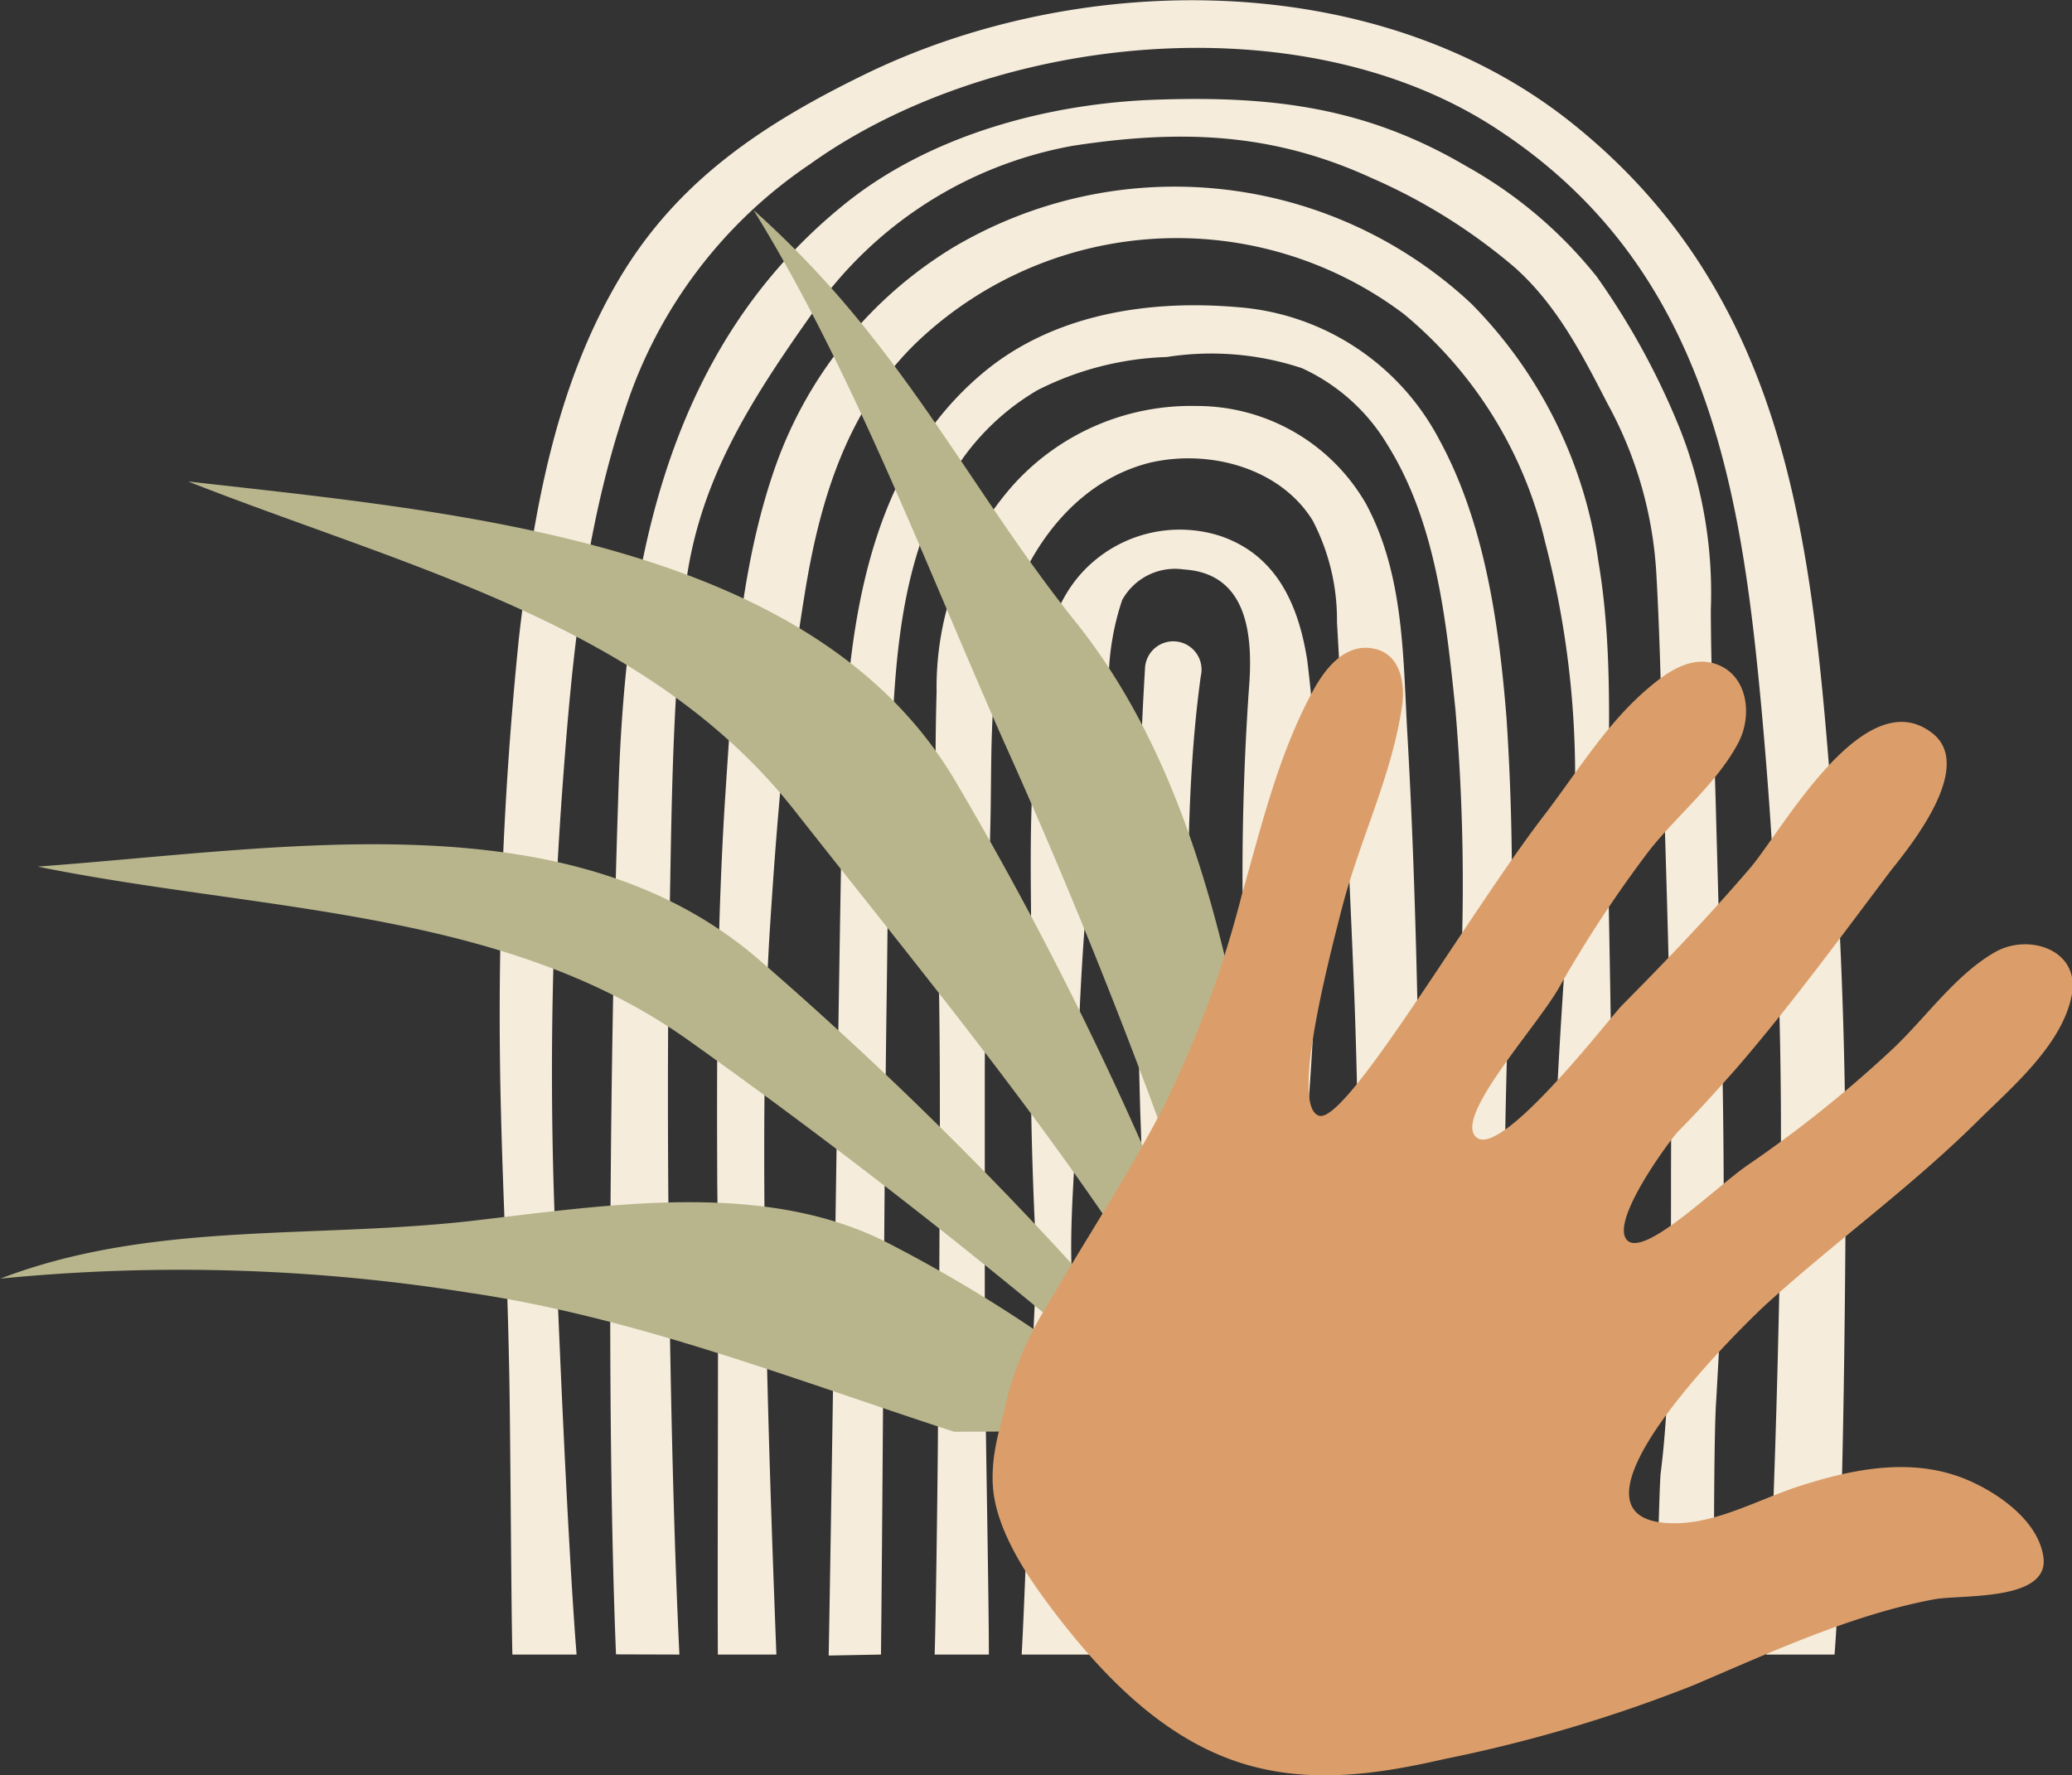
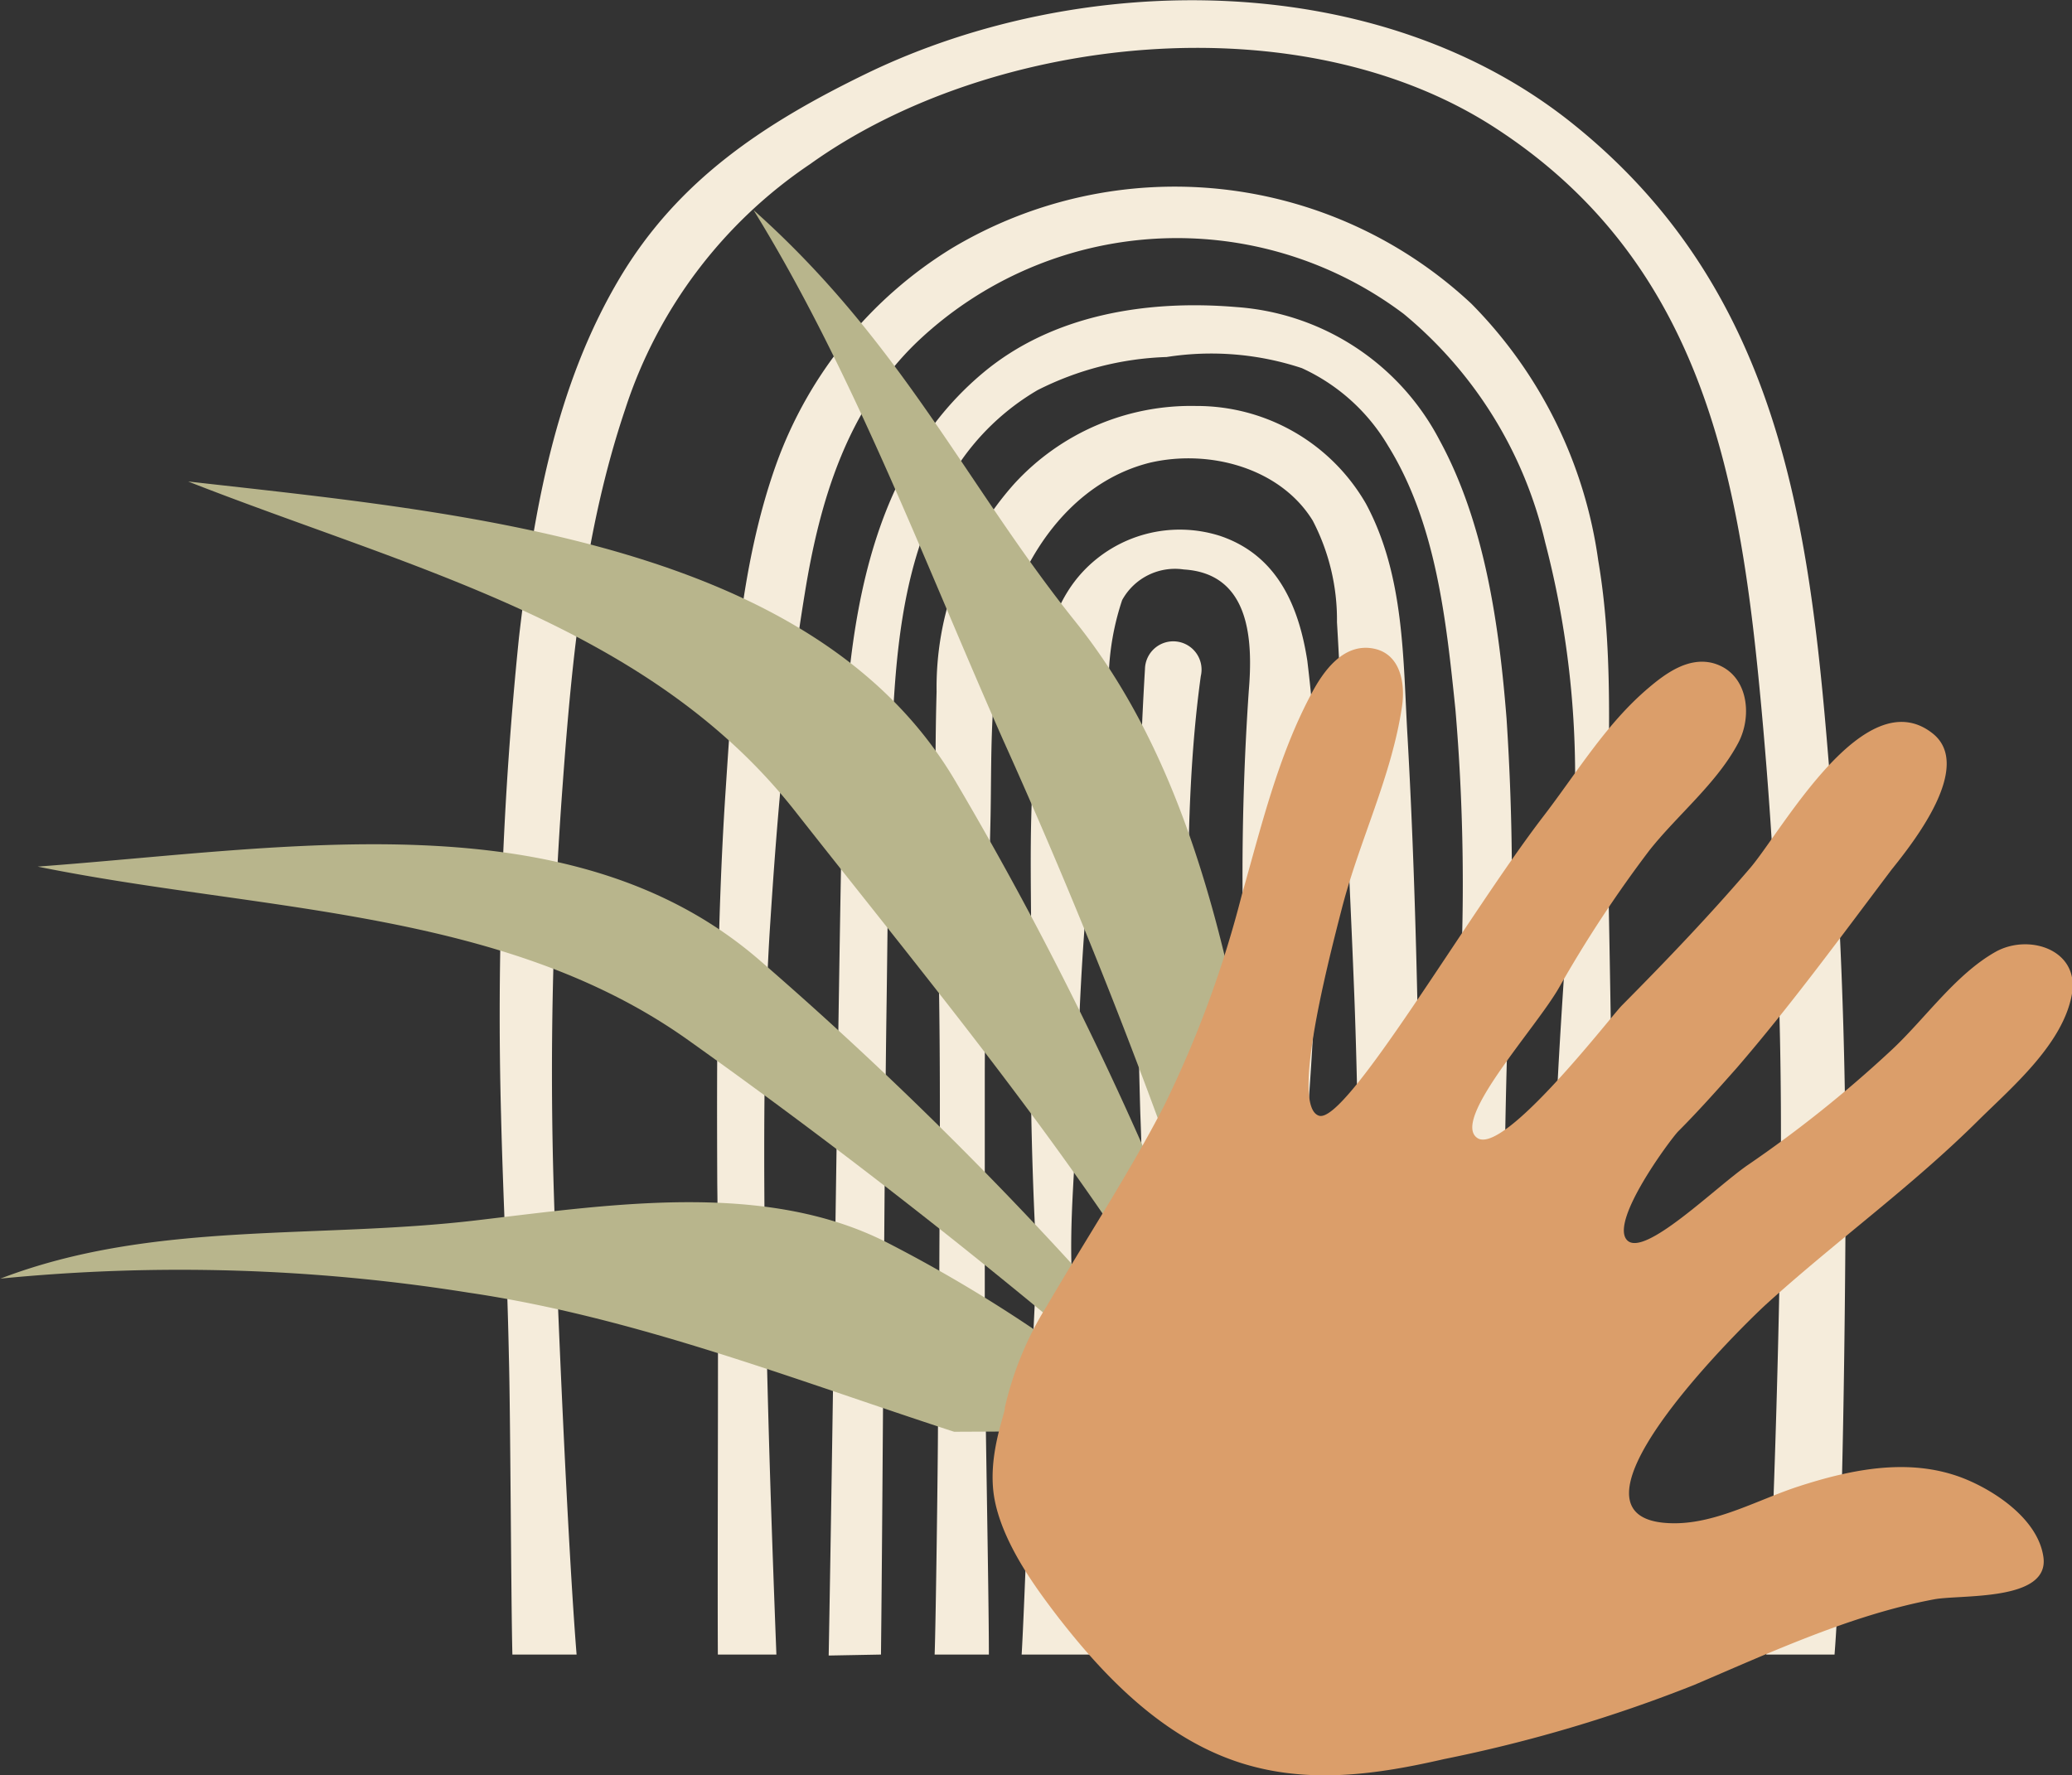
<svg xmlns="http://www.w3.org/2000/svg" viewBox="0 0 106.19 91">
  <rect x="0" y="0" width="106.19" height="91" fill="#333333" stroke="none" />
  <defs>
    <style>.cls-1{isolation:isolate;}.cls-2{mix-blend-mode:multiply;}.cls-3{fill:#f5ecdb;}.cls-4{fill:#b8b58c;fill-rule:evenodd;}.cls-5{fill:#db9e6a;}</style>
  </defs>
  <g class="cls-1">
    <g id="Layer_1" data-name="Layer 1">
      <g class="cls-2">
        <path class="cls-3" d="M53.06,63.3c.1,2.24-.1,4.44-.17,6.68,0,2-.39,12.51-.53,14.83h3.78c-.2-1.9-.59-11.86-.71-13.4-.14-1.75-.31-3.5-.45-5.25-.27-3.47.22-7,.25-10.49.06-7,.85-14,1.59-20.91a13.42,13.42,0,0,1,.69-4,3.09,3.09,0,0,1,3.16-1.57c3.44.21,3.54,3.7,3.33,6.22a137.71,137.71,0,0,0,.16,20.91A89.61,89.61,0,0,1,64,68.22c-.21,3.2-.31,13.4-.36,16.59H67.6c0-3.19-.16-13.39-.36-16.59a84.15,84.15,0,0,1-.19-11.45c.27-3.82.49-7.64.48-11.46A76.63,76.63,0,0,0,67,33.87c-.43-2.77-1.52-5.42-4.5-6.41a6.8,6.8,0,0,0-7,1.84C53.12,31.85,53.26,35.81,53,39c-.31,3.83-.1,7.59-.16,11.42C52.78,54.74,52.85,59,53.06,63.3Z" />
        <path class="cls-3" d="M48.14,65.13c0,2.7,0,5.39-.07,8.08,0,1.53-.11,10.07-.17,11.6h2.78c0-3.21-.21-13.44-.21-16.65l0-12.94c0-4.36.19-8.72.29-13.07.09-3.9-.15-8.27,1.38-12,1.22-2.92,3.49-5.6,6.78-6.43C62,23,65.63,24,67.28,26.69a11,11,0,0,1,1.24,5.2c.12,2,.21,4,.3,6,.2,4.39.42,8.78.59,13.18.34,8.89.38,24.8.22,33.69h3.31c0-8.51-.11-24-.28-32.54-.1-4.8-.25-9.6-.52-14.39C71.9,33.83,72,29.52,70,25.81a10,10,0,0,0-8.69-5,12.27,12.27,0,0,0-9.34,4A15.68,15.68,0,0,0,48,35.46c-.13,4.65,0,9.3.1,13.95C48.21,54.65,48.16,59.89,48.14,65.13Z" />
        <path class="cls-3" d="M45.15,84.81c.1-8.84.16-24.69.29-33.53.07-4.9.08-9.8.33-14.7C46,32.24,46.56,27.76,49,24a12.44,12.44,0,0,1,4.17-4,15.73,15.73,0,0,1,6.62-1.7,14.77,14.77,0,0,1,6.93.57,9.92,9.92,0,0,1,4.4,3.95c2.49,4,3,9,3.47,13.54a105.89,105.89,0,0,1,.24,14.36c-.23,5.45-.63,10.9-.89,16.35-.16,3.59-.22,14.18-.17,17.77H77.3c-.3-8.57-.33-24.15,0-32.73a127.87,127.87,0,0,0-.09-15.29c-.38-4.77-1.11-10-3.44-14.27a12.75,12.75,0,0,0-10.4-6.81c-4.61-.39-9.45.4-13,3.38-7.44,6.24-7.12,17.35-7.28,26-.19,10.91-.42,28.83-.62,39.74Z" />
        <path class="cls-3" d="M36.79,84.81h3c-.39-10.19-1-27.36-.31-37.56.36-5.61.85-11.24,1.76-16.8C42,25.72,43.39,21,47,17.53a19.32,19.32,0,0,1,24.94-1.44A21.51,21.51,0,0,1,79.19,27.8a47.31,47.31,0,0,1,1.42,15.26c-.38,6.35-.93,12.64-1,19,0,5.24,0,17.5,0,22.74h3.42c-.18-11-.39-28.93-.61-39.88-.11-5.39.4-10.85-.51-16.19a23.24,23.24,0,0,0-6.5-13.16,22.25,22.25,0,0,0-26.62-2.85,21.53,21.53,0,0,0-9,11.05c-1.91,5.33-2.24,11.3-2.61,16.87-.44,6.68-.45,13.39-.42,20.08C36.84,66.42,36.76,79.12,36.79,84.81Z" />
-         <path class="cls-3" d="M34.82,84.81c-.49-10-.71-26.95-.52-36.92.12-5.89.12-11.85.82-17.7.64-5.42,3.28-9.57,6.51-14.13A20.69,20.69,0,0,1,55,7.47c5.62-.86,10.29-.65,15.33,1.67a29.33,29.33,0,0,1,7.29,4.56c2.18,1.94,3.47,4.48,4.77,7a20.51,20.51,0,0,1,2.5,8.75c.18,3.16.24,6.32.33,9.48.2,7,.46,13.95.42,20.93,0,3.48,0,7-.14,10.44-.07,1.74-.17,3.48-.39,5.21-.09.77-.22,8.54-.37,9.31H87.8c.06-2,0-11.08.16-13.1.19-3.39.38-6.8.38-10.2,0-6.65-.22-13.31-.4-20-.09-3.42-.25-6.85-.26-10.27a22.86,22.86,0,0,0-1.55-9.18,38.12,38.12,0,0,0-4.29-7.88,22.62,22.62,0,0,0-6.69-5.67c-5.1-3-9.85-3.62-15.91-3.41-5.52.19-11.44,1.8-15.75,5.19C33.76,18,32,29.93,31.68,41c-.41,12.27-.61,31.54-.11,43.8Z" />
-         <path class="cls-3" d="M26.08,69.52c.08,2.76.11,12.53.18,15.29h3.29c-.45-5.6-1-18.2-1.17-23.82a198,198,0,0,1,.46-20.81c.47-6.43,1.11-13,3.2-19.2A24.1,24.1,0,0,1,41.52,8.41C50.79,1.77,66.66,0,76.73,6.62c10.7,7,12.49,18.24,13.54,29.65q1.07,11.59,1,23.25c0,6.11-.36,19.2-.75,25.29h3.5c.44-5.6.55-18.27.57-23.87,0-7.37-.27-14.76-.89-22.11-1-12.24-2.59-24-13-32.41-9.94-8.06-25.17-8-36.21-2.69-5.33,2.58-9.72,5.49-12.71,10.49-3.35,5.61-4.44,12.09-5.18,18.43a189.86,189.86,0,0,0-.92,24.55C25.78,61.31,26,65.41,26.08,69.52Z" />
+         <path class="cls-3" d="M26.08,69.52c.08,2.76.11,12.53.18,15.29h3.29c-.45-5.6-1-18.2-1.17-23.82a198,198,0,0,1,.46-20.81c.47-6.43,1.11-13,3.2-19.2A24.1,24.1,0,0,1,41.52,8.41C50.79,1.77,66.66,0,76.73,6.62c10.7,7,12.49,18.24,13.54,29.65q1.07,11.59,1,23.25c0,6.11-.36,19.2-.75,25.29h3.5c.44-5.6.55-18.27.57-23.87,0-7.37-.27-14.76-.89-22.11-1-12.24-2.59-24-13-32.41-9.94-8.06-25.17-8-36.21-2.69-5.33,2.58-9.72,5.49-12.71,10.49-3.35,5.61-4.44,12.09-5.18,18.43a189.86,189.86,0,0,0-.92,24.55C25.78,61.31,26,65.41,26.08,69.52" />
        <path class="cls-3" d="M58.65,68.45c0,3.11-.11,13.25,0,16.36.84,0,1.68,0,2.53,0h.52c-.38-3.11-.78-13.22-.86-16.36q-.15-5.6,0-11.17c.22-7.53-.33-15.13.7-22.62a1.45,1.45,0,1,0-2.86-.37c-.45,7.56-.46,15.18-.24,22.75C58.59,60.85,58.6,64.64,58.65,68.45Z" />
      </g>
      <path class="cls-4" d="M62.38,66q1.18,3.63,2.23,7.3h2.32c-.34-5.47-1.6-10.85-2.57-16.44-1.53-8.79-3.69-18.07-9.25-25S46.26,17.58,38.62,10.77C43.76,19.09,47.45,29,51.41,37.93A295.19,295.19,0,0,1,62.38,66Z" />
      <path class="cls-4" d="M62.31,73.34A192.37,192.37,0,0,0,38.93,49.22c-9.68-8.38-24.18-5.74-37-4.8,11.37,2.31,23.78,2.14,33.25,8.83A319.6,319.6,0,0,1,60.58,73.34Z" />
      <path class="cls-4" d="M59.53,73.34h.27a73.26,73.26,0,0,0-14.28-9.62c-6.23-3.2-14.06-2-21-1.18-8.31,1-16.67,0-24.5,3a93.89,93.89,0,0,1,24,.72c8.51,1.25,16.66,4.45,24.88,7.13Z" />
      <path class="cls-4" d="M64.26,73.34A179.16,179.16,0,0,0,48.94,40C41.71,27.78,23.76,26.28,9.64,24.68,21,29.14,33.19,32,40.71,41.53c8.14,10.35,16.52,20.31,22.61,31.81Z" />
      <path class="cls-5" d="M54.31,83c-.9-1.19-2.85-3.65-3.33-6.1-.43-2.2.55-4.44.52-4.76a16.9,16.9,0,0,1,2.14-5.18c2-3.43,4.18-6.73,6-10.24a55.61,55.61,0,0,0,4-10.84c1-3.5,1.85-7.11,3.58-10.34.6-1.13,1.6-2.54,3.09-2.31s1.72,1.84,1.54,3c-.53,3.56-2.17,6.83-3.07,10.3S66.2,56.75,67.6,57.19s7.61-10.28,11.5-15.35c1.73-2.25,3.2-4.73,5.4-6.59.85-.72,2-1.57,3.25-1.27,1.83.47,2.1,2.67,1.33,4.11-1.1,2.07-3.11,3.68-4.55,5.5a63.1,63.1,0,0,0-4.61,7c-1.17,2.08-5.56,6.81-4.21,7.74s6.82-6.19,7.4-6.78c2.28-2.3,4.52-4.64,6.63-7.11,1.67-2,5.83-9.56,9.29-6.86,2.16,1.68-1,5.64-2.09,7C94.36,48,91.79,51.52,89,54.75,88,55.88,87,57,86,58c-.4.42-3.48,4.56-2.63,5.55s4.57-2.72,6.23-3.85a62.73,62.73,0,0,0,7.28-5.82c1.74-1.6,3.32-3.93,5.41-5.1,1.69-.93,4.27-.11,3.9,2.15-.43,2.53-3,4.73-4.74,6.44C98,60.81,94.08,63.62,90.5,66.87,89,68.25,79.06,78.08,85.82,78.08c2.2,0,4.34-1.24,6.39-1.9,2.72-.88,5.69-1.48,8.43-.4,1.61.64,3.79,2.09,4.08,4,.37,2.33-4.25,1.94-5.6,2.2-4.23.79-8.36,2.71-12.3,4.39A74.68,74.68,0,0,1,74,90.17c-3.44.79-6.91,1.29-10.36.21-4.17-1.31-7.32-4.7-9.87-8.09l.51.67L53.59,82l.72.95Z" />
    </g>
  </g>
</svg>